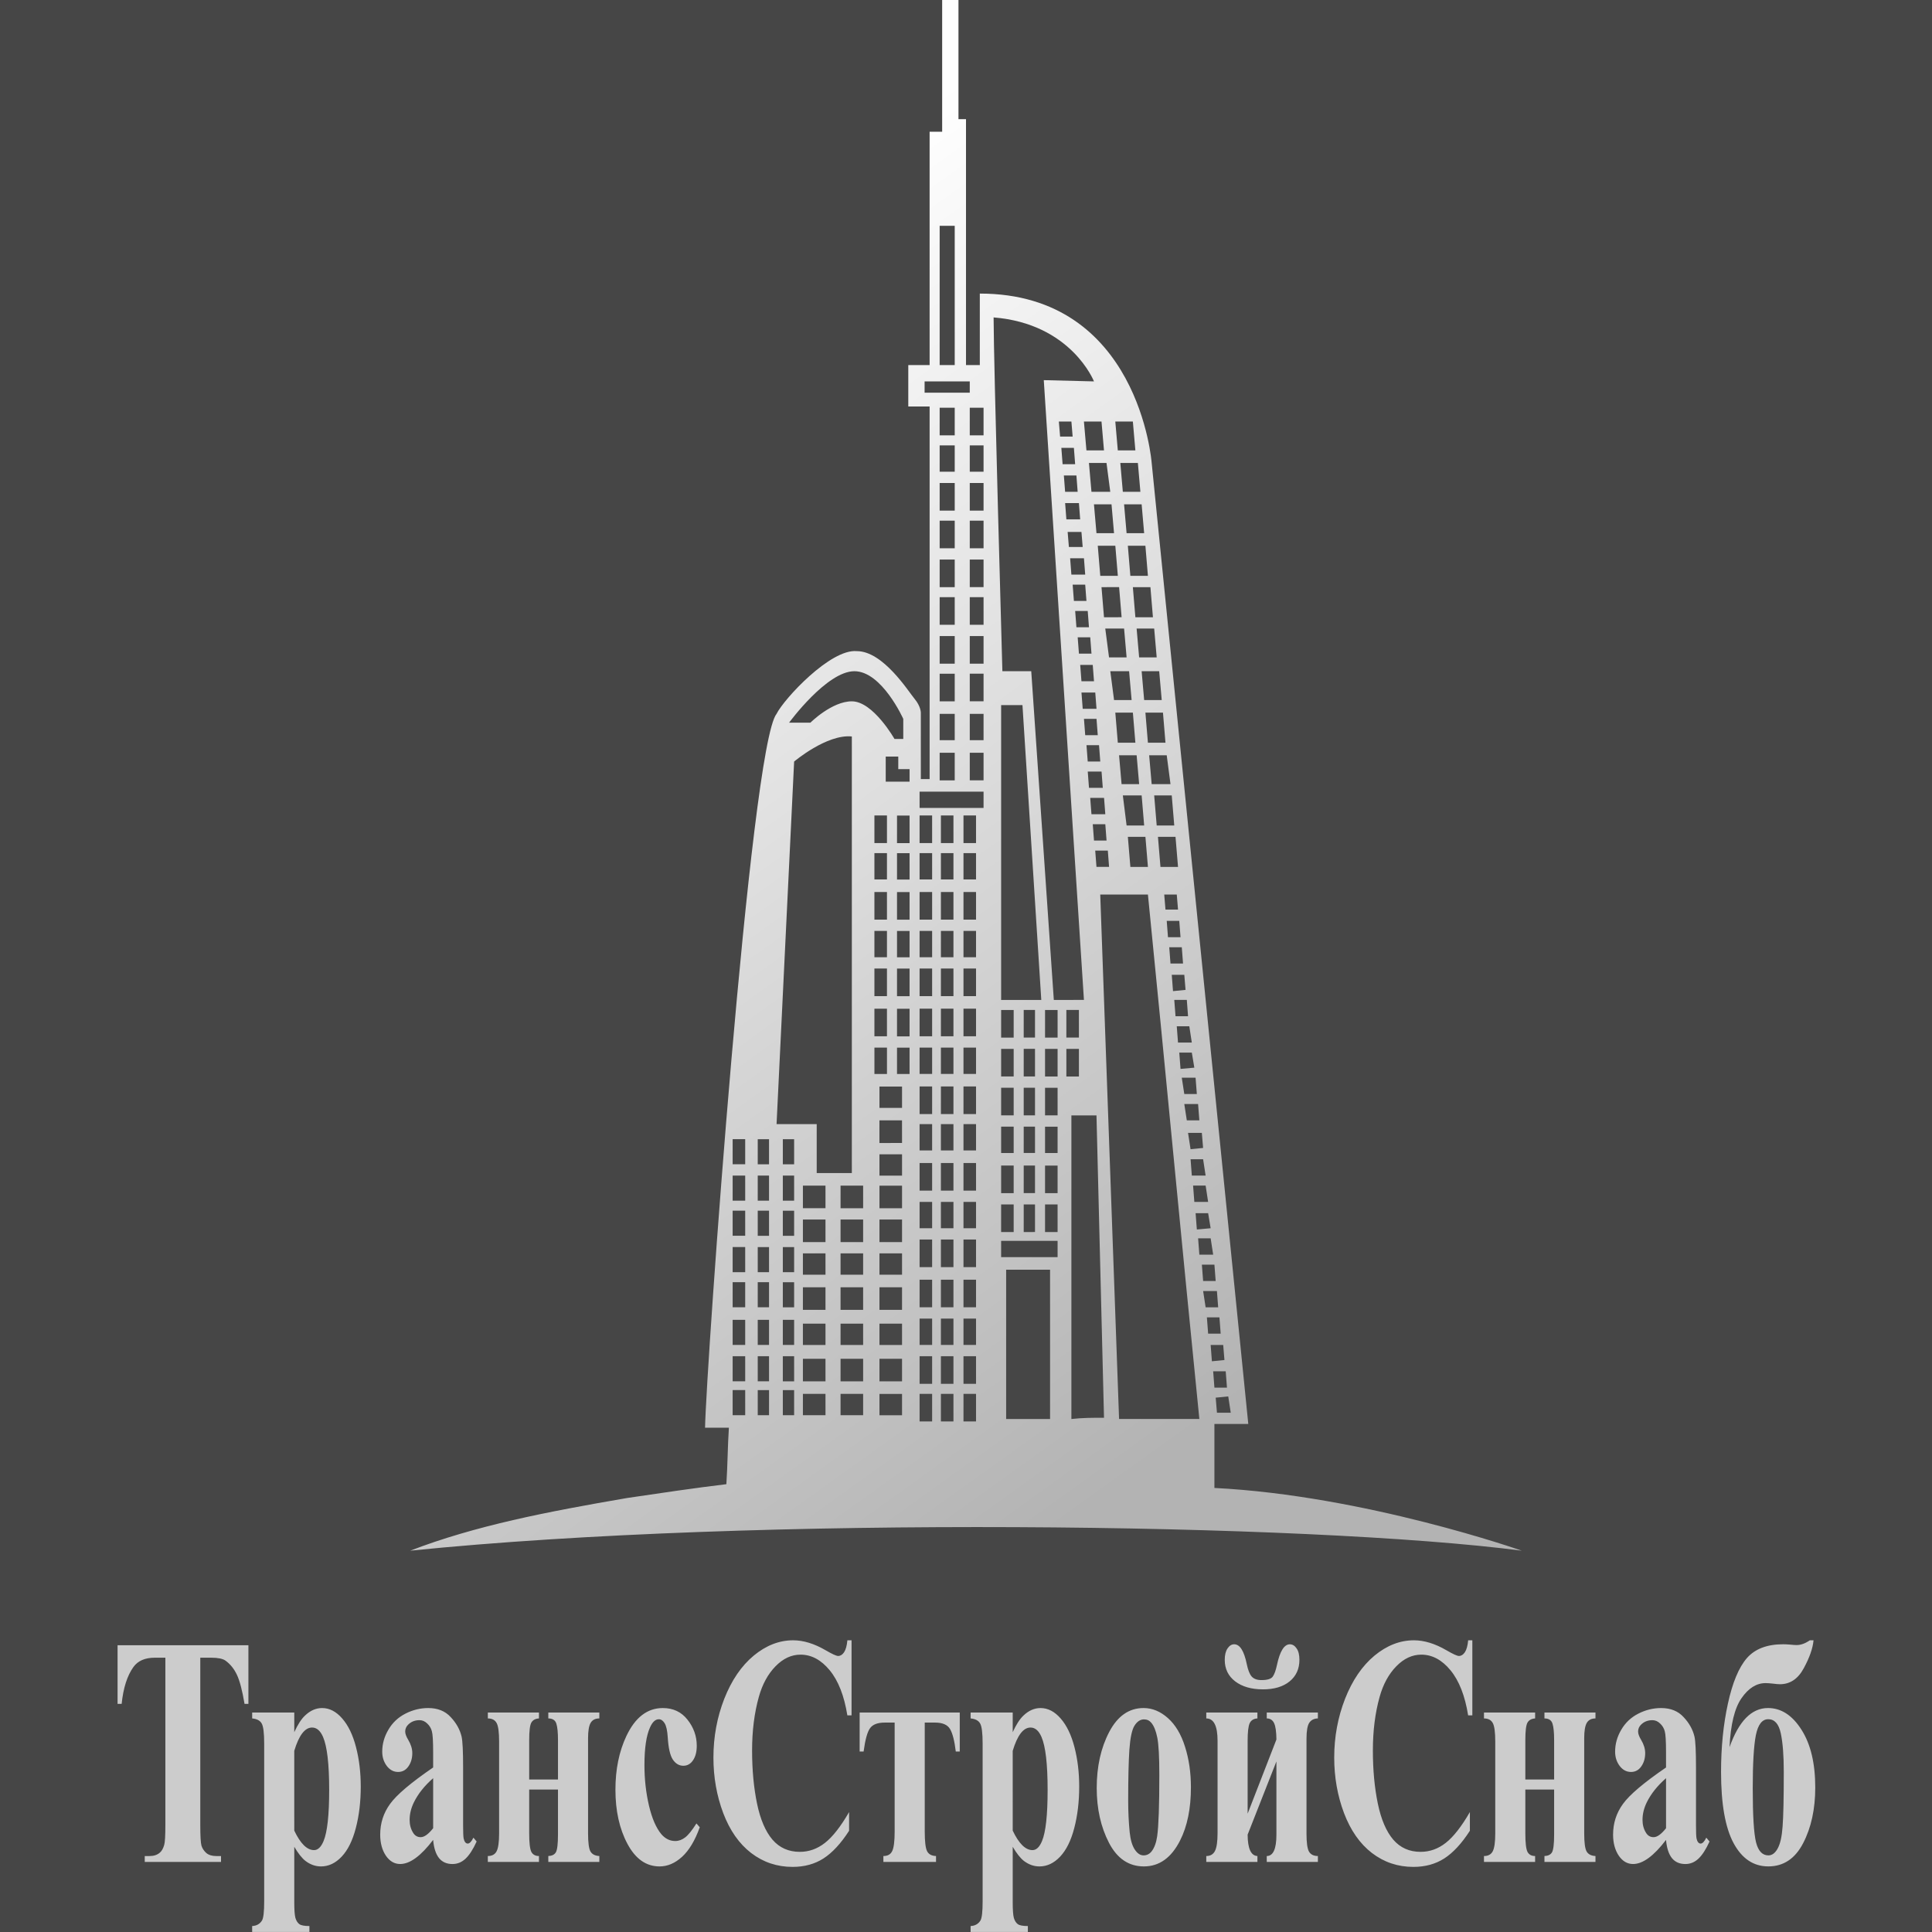
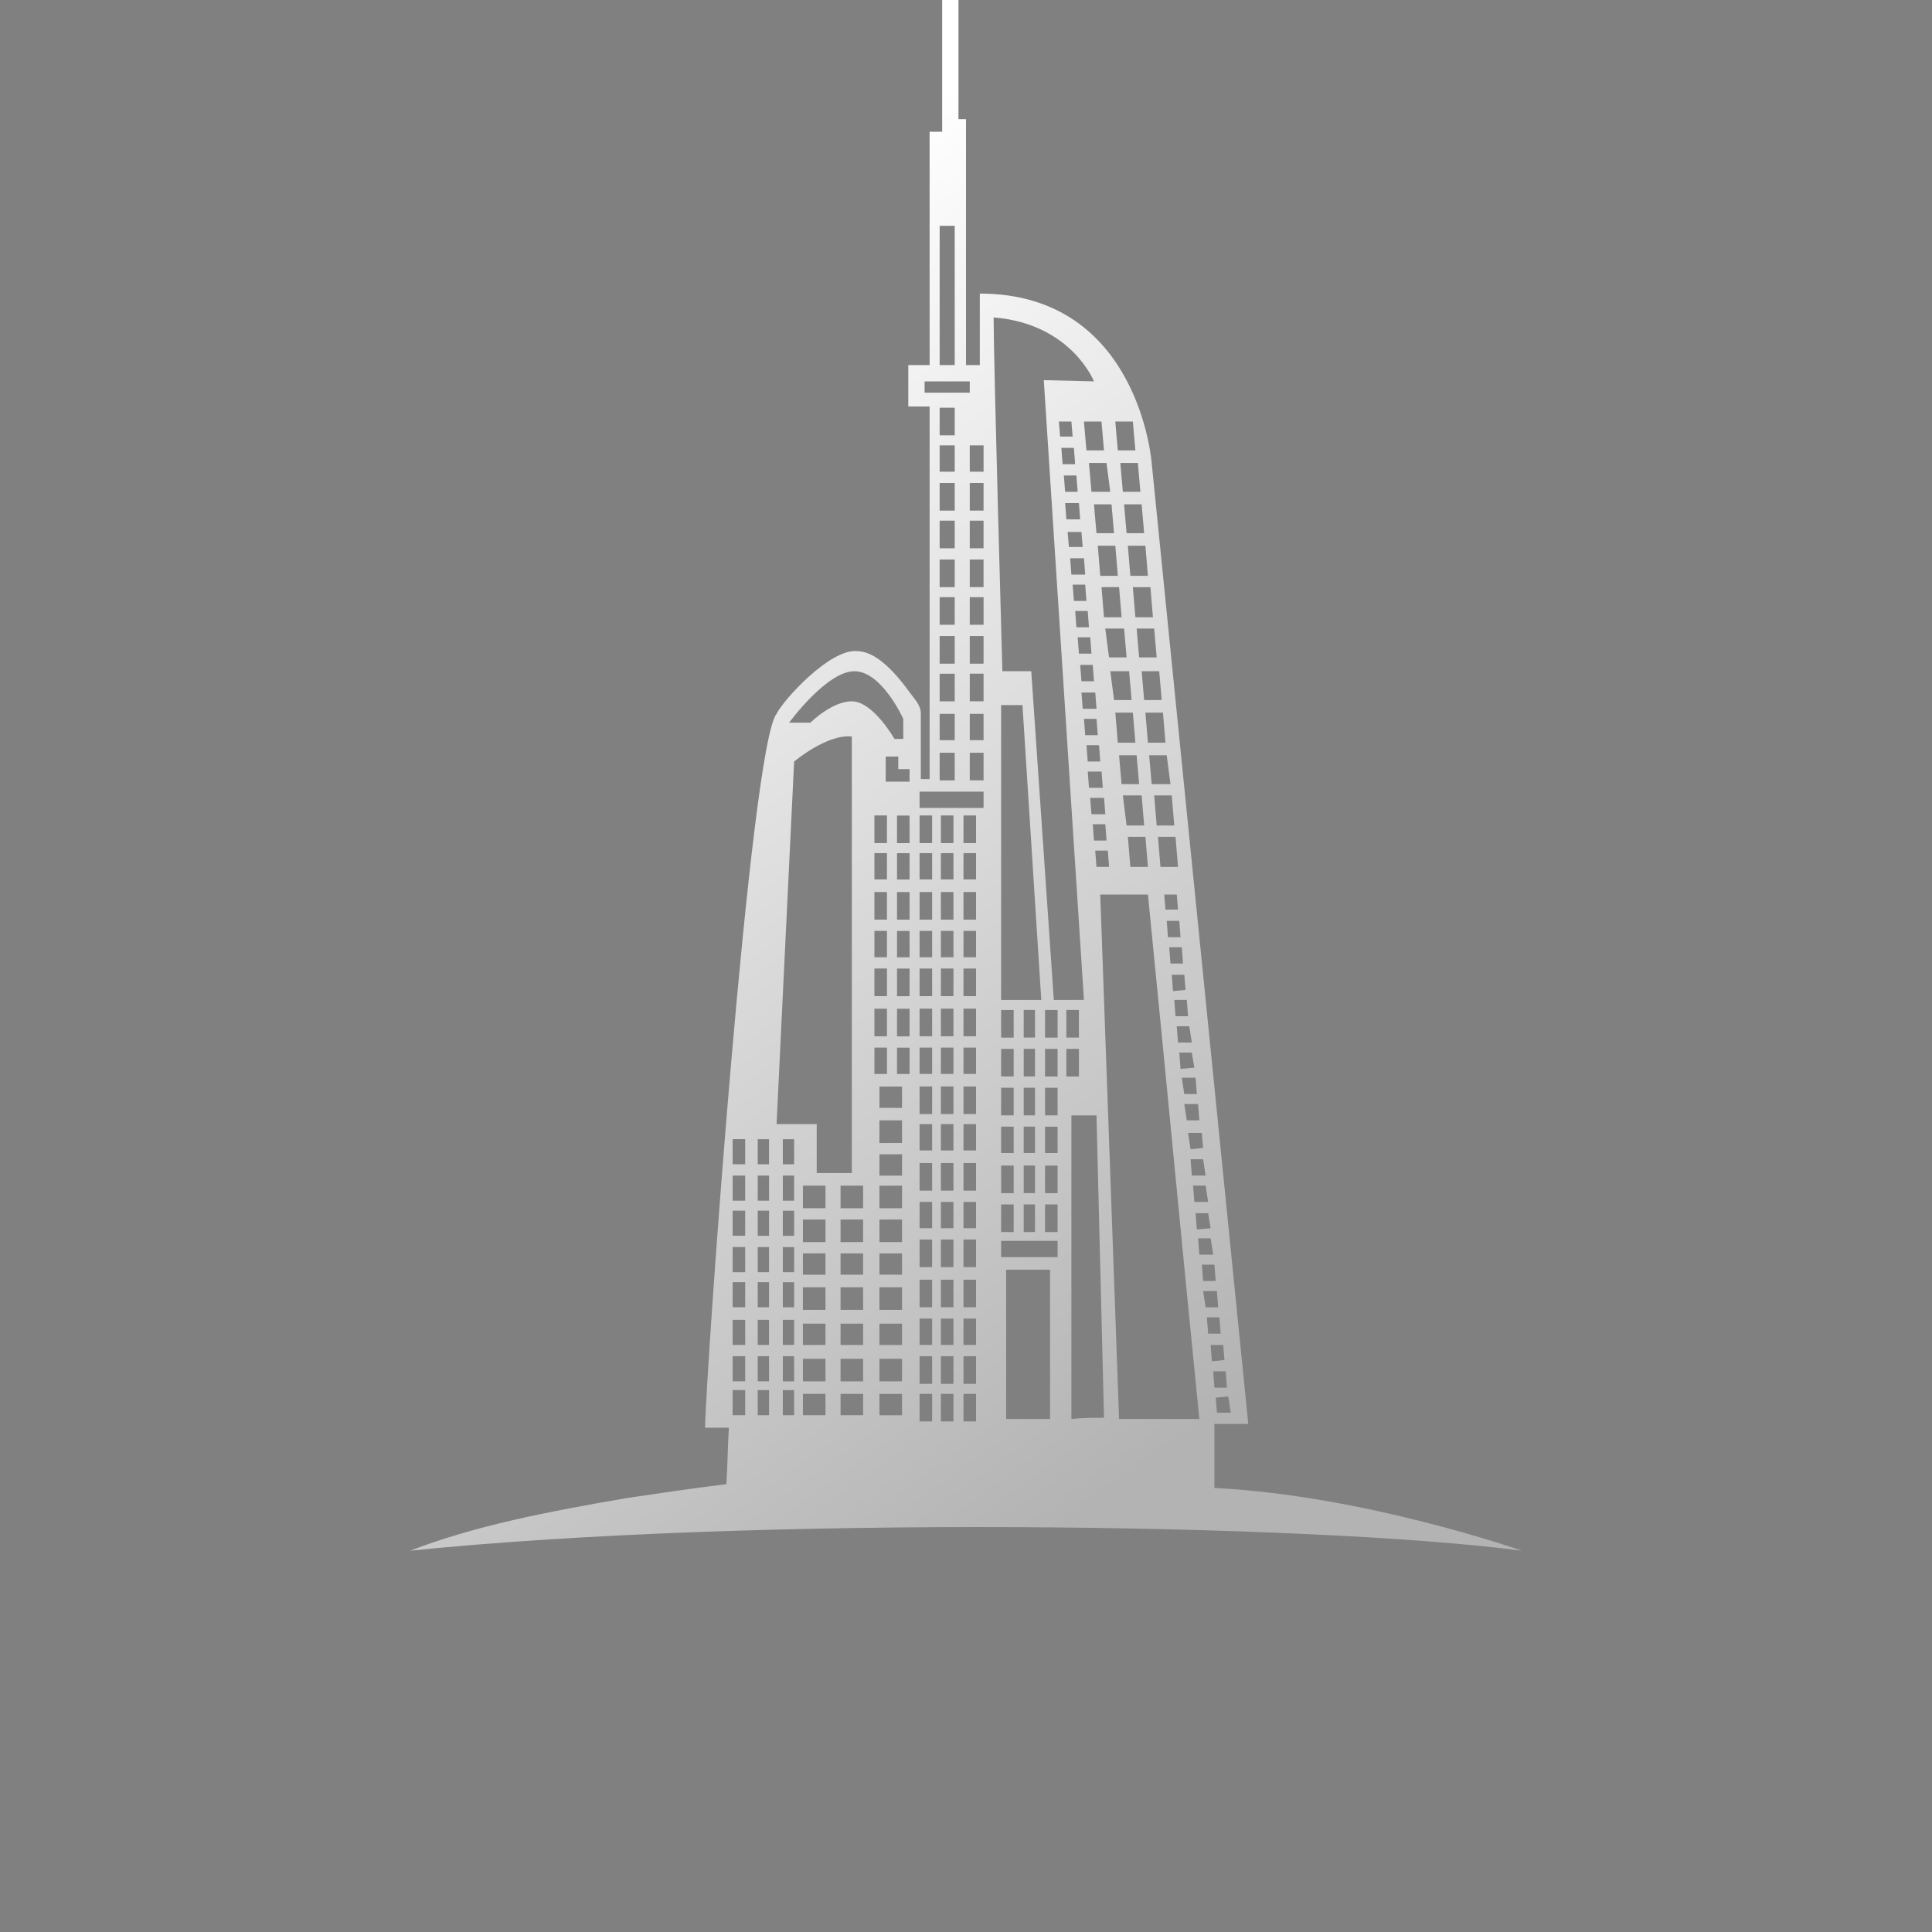
<svg xmlns="http://www.w3.org/2000/svg" xmlns:ns1="http://sodipodi.sourceforge.net/DTD/sodipodi-0.dtd" xmlns:ns2="http://www.inkscape.org/namespaces/inkscape" xmlns:xlink="http://www.w3.org/1999/xlink" xml:space="preserve" width="156" height="156" version="1.1" style="clip-rule:evenodd;fill-rule:evenodd;image-rendering:optimizeQuality;shape-rendering:geometricPrecision;text-rendering:geometricPrecision" viewBox="0 0 156 156" id="svg1" ns1:docname="logo-top-MOBILE.svg" ns2:version="1.3.1 (91b66b0783, 2023-11-16)">
  <rect x="0" y="0" width="156" height="156" fill="#808080" stroke="none" />
  <defs id="defs1">
    <linearGradient id="linearGradient1" ns2:collect="always">
      <stop style="stop-color:#b3b3b3;stop-opacity:1;" offset="0.15" id="stop1" />
      <stop style="stop-color:#ffffff;stop-opacity:1;" offset="0.799" id="stop2" />
    </linearGradient>
    <style type="text/css" id="style1"> .fil0 {fill:#A68738;fill-rule:nonzero} </style>
    <linearGradient ns2:collect="always" xlink:href="#linearGradient1" id="linearGradient2" x1="215.371" y1="219.952" x2="64.629" y2="9.663" gradientUnits="userSpaceOnUse" gradientTransform="matrix(0.595,0,0,0.595,-5.359,-5.753)" />
  </defs>
  <g id="Слой_x0020_1" ns2:label="Слой 1" ns2:groupmode="layer">
-     <rect style="fill:#1a1a1a;stroke:none;stroke-width:1.152;fill-opacity:0.56" id="rect1" width="156" height="156" x="0" y="0" rx="175.024" ry="0" />
-     <path class="fil0" d="m 98.058,120.145 c 0,-2.33 0,-5.166 0,-5.166 h 2.735 L 92.993,37.381 c 0,0 -1.013,-13.676 -13.878,-13.676 v 5.774 H 78 V 9.624 H 77.392 V 0 h -1.317 v 10.637 h -1.013 v 18.842 h -1.722 v 3.343 h 1.722 v 30.087 h -0.709 v -5.369 c 0,0 0,-0.507 -0.507,-1.114 -0.507,-0.608 -2.533,-3.85 -4.66,-3.85 -2.127,-0.203 -5.876,3.85 -6.483,5.065 -2.127,2.634 -5.673,52.677 -5.774,57.641 1.621,0 1.925,0 1.925,0 -0.101,1.52 -0.101,3.039 -0.203,4.559 -2.533,0.304 -5.268,0.709 -8.003,1.114 -6.483,1.114 -12.258,2.229 -17.525,4.255 27.858,-2.836 72.634,-2.229 89.754,0 0,0 -12.663,-4.457 -24.819,-5.065 z M 68.984,54.197 v 0 c 2.229,0 3.951,3.85 3.951,3.85 v 1.621 h -0.709 c 0,0 -1.722,-3.039 -3.444,-3.039 -1.621,0 -3.343,1.722 -3.343,1.722 h -1.722 c 0,0 3.039,-4.153 5.268,-4.153 z m 1.621,26.237 v 0 -2.229 h 1.013 v 2.229 z m 1.013,1.013 v 0 2.229 H 70.605 V 81.447 Z M 70.605,77.294 v 0 -2.127 h 1.013 v 2.127 z m 0,-3.039 v 0 -2.229 h 1.013 v 2.229 z m 0,-3.242 v 0 -2.127 h 1.013 v 2.127 z m 0,-2.938 v 0 -2.229 h 1.013 v 2.229 z M 60.171,114.269 v 0 h -1.013 v -2.026 h 1.013 z m 0,-2.735 v 0 h -1.013 v -2.026 h 1.013 z m 0,-2.938 v 0 h -1.013 v -2.026 h 1.013 z m 0,-3.039 v 0 h -1.013 v -2.026 h 1.013 z m 0,-2.836 v 0 h -1.013 v -2.026 h 1.013 z m 0,-2.938 v 0 h -1.013 v -2.026 h 1.013 z m 0,-2.836 v 0 h -1.013 v -2.026 h 1.013 z m 0,-2.938 v 0 h -1.013 v -2.026 h 1.013 z m 1.925,20.261 v 0 h -0.912 v -2.026 h 0.912 z m 0,-2.735 v 0 h -0.912 v -2.026 h 0.912 z m 0,-2.938 v 0 h -0.912 v -2.026 h 0.912 z m 0,-3.039 v 0 h -0.912 v -2.026 h 0.912 z m 0,-2.836 v 0 h -0.912 v -2.026 h 0.912 z m 0,-2.938 v 0 h -0.912 v -2.026 h 0.912 z m 0,-2.836 v 0 h -0.912 v -2.026 h 0.912 z m 0,-2.938 v 0 h -0.912 v -2.026 h 0.912 z m 2.026,-32.518 v 0 c 0,0 2.634,-2.229 4.66,-2.026 v 35.253 h -2.836 v -3.951 h -3.242 z m 0,52.779 v 0 h -0.912 v -2.026 h 0.912 z m 0,-2.735 v 0 h -0.912 v -2.026 h 0.912 z m 0,-2.938 v 0 h -0.912 v -2.026 h 0.912 z m 0,-3.039 v 0 h -0.912 v -2.026 h 0.912 z m 0,-2.836 v 0 h -0.912 v -2.026 h 0.912 z m 0,-2.938 v 0 h -0.912 v -2.026 h 0.912 z m 0,-2.836 v 0 h -0.912 v -2.026 h 0.912 z m 0,-2.938 v 0 h -0.912 v -2.026 h 0.912 z m 2.533,20.261 v 0 H 64.831 v -1.722 h 1.823 z m 0,-2.735 v 0 H 64.831 v -1.823 h 1.823 z m 0,-2.938 v 0 H 64.831 v -1.722 h 1.823 z m 0,-2.836 v 0 H 64.831 v -1.823 h 1.823 z m 0,-2.836 v 0 H 64.831 v -1.722 h 1.823 z m 0,-2.634 v 0 H 64.831 v -1.823 h 1.823 z m 0,-2.735 v 0 H 64.831 v -1.823 h 1.823 z m 3.039,16.715 v 0 h -1.823 v -1.722 h 1.823 z m 0,-2.735 v 0 h -1.823 v -1.823 h 1.823 z m 0,-2.938 v 0 h -1.823 v -1.722 h 1.823 z m 0,-2.836 v 0 h -1.823 v -1.823 h 1.823 z m 0,-2.836 v 0 h -1.823 v -1.722 h 1.823 z m 0,-2.634 v 0 h -1.823 v -1.823 h 1.823 z m 0,-2.735 v 0 h -1.823 v -1.823 h 1.823 z m 0.912,-12.967 v 0 h 1.013 v 2.127 h -1.013 z m 2.229,29.682 v 0 h -1.823 v -1.722 h 1.823 z m 0,-2.735 v 0 h -1.823 v -1.823 h 1.823 z m 0,-2.938 v 0 h -1.823 v -1.722 h 1.823 z m 0,-2.836 v 0 h -1.823 v -1.823 h 1.823 z m 0,-2.836 v 0 h -1.823 v -1.722 h 1.823 z m 0,-2.634 v 0 h -1.823 v -1.823 h 1.823 z m 0,-2.735 v 0 h -1.823 v -1.823 h 1.823 z m 0,-2.634 v 0 h -1.823 v -1.722 h 1.823 z m 0,-2.634 v 0 H 71.01 V 90.463 h 1.823 z m 0,-2.836 v 0 h -1.823 v -1.722 h 1.823 z m 0.608,-2.735 v 0 h -1.013 v -2.127 h 1.013 z m 0,-3.039 v 0 h -1.013 v -2.229 h 1.013 z m 0,-3.242 v 0 h -1.013 v -2.229 h 1.013 z m 0,-3.14 v 0 h -1.013 v -2.127 h 1.013 z m 0,-3.039 v 0 h -1.013 v -2.229 h 1.013 z m 0,-3.242 v 0 h -1.013 v -2.127 h 1.013 z m 0,-2.938 v 0 h -1.013 v -2.229 h 1.013 z m 0,-4.964 v 0 h -1.925 v -2.026 h 1.013 v 1.013 h 0.912 z m 25.934,50.955 v 0 h -1.114 l -0.101,-1.216 1.013,-0.101 z M 97.754,99.175 v 0 l -1.114,0.101 -0.101,-1.317 h 1.013 z m -0.203,-2.127 v 0 h -1.114 l -0.101,-1.317 h 1.013 z m -0.203,-2.127 v 0 h -1.114 l -0.101,-1.317 h 1.013 z m -0.203,-2.229 v 0 l -1.013,0.101 -0.203,-1.317 h 1.114 z M 96.842,90.463 v 0 h -1.013 l -0.203,-1.317 h 1.114 z m -0.203,-2.127 v 0 h -1.013 l -0.203,-1.317 h 1.114 z m -0.203,-2.127 v 0 l -1.114,0.101 -0.101,-1.317 h 1.013 z m -0.203,-2.026 v 0 h -1.114 l -0.101,-1.317 h 1.013 z m -0.304,-2.127 v 0 H 94.918 l -0.101,-1.317 h 1.013 z M 95.728,79.928 v 0 l -1.013,0.101 -0.101,-1.317 h 1.013 z m -0.203,-2.127 v 0 h -1.013 l -0.101,-1.317 h 1.013 z m -0.203,-2.127 v 0 h -1.013 l -0.101,-1.317 h 1.013 z M 94.107,73.444 v 0 l -0.101,-1.216 h 1.013 l 0.101,1.216 z m 1.013,-3.444 v 0 h -1.418 l -0.203,-2.431 h 1.418 z m -0.304,-3.343 v 0 h -1.418 l -0.203,-2.431 h 1.418 z m -0.304,-3.343 v 0 h -1.52 l -0.203,-2.33 h 1.418 z m -0.405,-3.343 v 0 h -1.418 l -0.203,-2.431 h 1.418 z M 86.712,36.165 v 0 l 0.101,1.317 h -1.013 l -0.101,-1.317 z m -1.114,-0.912 v 0 l -0.101,-1.216 h 1.013 l 0.101,1.216 z m 1.317,3.14 v 0 l 0.101,1.317 h -1.013 l -0.101,-1.317 z m 0.203,2.229 v 0 l 0.101,1.317 h -1.114 l -0.101,-1.317 z m 0.203,2.33 v 0 l 0.101,1.216 h -1.114 l -0.101,-1.216 z m 0.203,2.127 v 0 l 0.101,1.317 H 86.509 l -0.101,-1.317 z m 0.101,2.127 v 0 l 0.101,1.317 h -1.013 l -0.101,-1.317 z m 0.203,2.127 v 0 l 0.101,1.317 h -1.013 l -0.101,-1.317 z m 0.203,2.127 v 0 l 0.101,1.317 h -1.013 l -0.101,-1.317 z m 0.203,2.229 v 0 l 0.101,1.317 h -1.013 l -0.101,-1.317 z m 0.203,2.229 v 0 l 0.101,1.317 h -1.114 l -0.101,-1.317 z m 0.101,2.127 v 0 l 0.101,1.317 h -1.013 l -0.101,-1.317 z m 0.304,-11.549 v 0 l -0.203,-2.431 h 1.418 l 0.203,2.431 z m 1.52,0.912 v 0 l 0.203,2.431 H 89.143 L 88.941,47.41 Z m -1.621,12.764 v 0 l 0.101,1.317 h -1.013 l -0.101,-1.317 z m 0.203,2.127 v 0 l 0.101,1.317 h -1.114 l -0.101,-1.317 z m 0.203,2.127 v 0 l 0.101,1.317 H 88.13 l -0.101,-1.317 z m 0.101,2.127 v 0 l 0.101,1.317 h -1.013 l -0.101,-1.317 z m 0.203,2.127 v 0 l 0.101,1.317 H 88.535 L 88.434,68.683 Z M 89.549,53.083 v 0 l -0.304,-2.33 h 1.52 l 0.203,2.33 z m 1.621,1.114 v 0 l 0.203,2.33 h -1.418 l -0.304,-2.33 z m 0.304,3.343 v 0 l 0.203,2.431 h -1.418 l -0.203,-2.431 z m 0.304,3.444 v 0 l 0.203,2.33 H 90.562 l -0.203,-2.33 z m 0.405,3.242 v 0 l 0.203,2.431 h -1.418 l -0.304,-2.431 z m 0.304,3.343 v 0 l 0.203,2.431 h -1.418 l -0.203,-2.431 z m 1.317,-11.042 v 0 H 92.385 L 92.182,54.197 h 1.418 z M 93.398,53.083 v 0 h -1.418 l -0.203,-2.33 h 1.418 z m -0.304,-3.242 v 0 h -1.418 l -0.203,-2.431 h 1.418 z m -0.405,-3.343 v 0 h -1.418 l -0.203,-2.431 h 1.418 z m -0.304,-3.444 v 0 h -1.418 l -0.203,-2.33 h 1.418 z m -0.304,-3.343 v 0 h -1.418 l -0.203,-2.33 h 1.418 z m -0.608,-5.673 v 0 l 0.203,2.33 h -1.418 l -0.203,-2.33 z m -1.52,9.016 v 0 h -1.418 l -0.203,-2.33 h 1.418 z m -0.304,-3.343 v 0 H 88.13 l -0.203,-2.33 h 1.418 z m -0.507,-3.343 v 0 H 87.725 L 87.522,34.038 H 88.941 Z M 75.873,18.234 v 0 h 1.216 v 11.245 h -1.216 z m -1.216,13.473 v 0 -0.912 h 3.647 v 0.912 z m 1.216,28.061 v 0 -2.127 h 1.216 v 2.127 z m 1.216,1.013 v 0 2.229 h -1.216 v -2.229 z m -1.216,-4.153 v 0 -2.229 h 1.216 v 2.229 z m 0,-3.039 v 0 -2.229 h 1.216 v 2.229 z m 0,-3.14 v 0 -2.229 h 1.216 v 2.229 z m 0,-3.039 v 0 -2.229 h 1.216 v 2.229 z m 0,-3.14 v 0 -2.229 h 1.216 v 2.229 z m 0,-3.039 v 0 -2.229 h 1.216 v 2.229 z m 0,-3.14 v 0 -2.127 h 1.216 v 2.127 z m 0,-2.938 v 0 -2.229 h 1.216 V 35.152 Z M 75.265,114.776 v 0 h -1.013 v -2.229 h 1.013 z m 0,-3.039 v 0 h -1.013 v -2.229 h 1.013 z m 0,-3.14 v 0 h -1.013 v -2.127 h 1.013 z m 0,-3.039 v 0 h -1.013 v -2.229 h 1.013 z m 0,-3.242 v 0 h -1.013 v -2.229 h 1.013 z m 0,-3.14 v 0 h -1.013 v -2.127 h 1.013 z m 0,-3.039 v 0 h -1.013 v -2.229 h 1.013 z m 0,-3.242 v 0 h -1.013 v -2.127 h 1.013 z m 0,-2.938 v 0 h -1.013 v -2.229 h 1.013 z m 0,-3.242 v 0 h -1.013 v -2.127 h 1.013 z m 0,-3.039 v 0 h -1.013 v -2.229 h 1.013 z m 0,-3.242 v 0 h -1.013 v -2.229 h 1.013 z m 0,-3.14 v 0 h -1.013 v -2.127 h 1.013 z m 0,-3.039 v 0 h -1.013 v -2.229 h 1.013 z m 0,-3.242 v 0 h -1.013 v -2.127 h 1.013 z m 0,-2.938 v 0 h -1.013 v -2.229 h 1.013 z M 76.987,114.776 v 0 h -1.013 v -2.229 h 1.013 z m 0,-3.039 v 0 h -1.013 v -2.229 h 1.013 z m 0,-3.14 v 0 h -1.013 v -2.127 h 1.013 z m 0,-3.039 v 0 h -1.013 v -2.229 h 1.013 z m 0,-3.242 v 0 h -1.013 v -2.229 h 1.013 z m 0,-3.14 v 0 h -1.013 v -2.127 h 1.013 z m 0,-3.039 v 0 h -1.013 v -2.229 h 1.013 z m 0,-3.242 v 0 h -1.013 v -2.127 h 1.013 z m 0,-2.938 v 0 h -1.013 v -2.229 h 1.013 z m 0,-3.242 v 0 h -1.013 v -2.127 h 1.013 z m 0,-3.039 v 0 h -1.013 v -2.229 h 1.013 z m 0,-3.242 v 0 h -1.013 v -2.229 h 1.013 z m 0,-3.14 v 0 h -1.013 v -2.127 h 1.013 z m 0,-3.039 v 0 h -1.013 v -2.229 h 1.013 z m 0,-3.242 v 0 h -1.013 v -2.127 h 1.013 z m 0,-2.938 v 0 h -1.013 v -2.229 h 1.013 z M 78.81,114.776 v 0 h -1.013 v -2.229 h 1.013 z m 0,-3.039 v 0 h -1.013 v -2.229 h 1.013 z m 0,-3.14 v 0 h -1.013 v -2.127 h 1.013 z m 0,-3.039 v 0 h -1.013 v -2.229 h 1.013 z m 0,-3.242 v 0 h -1.013 v -2.229 h 1.013 z m 0,-3.14 v 0 h -1.013 v -2.127 h 1.013 z m 0,-3.039 v 0 h -1.013 v -2.229 h 1.013 z m 0,-3.242 v 0 h -1.013 v -2.127 h 1.013 z m 0,-2.938 v 0 h -1.013 v -2.229 h 1.013 z m 0,-3.242 v 0 h -1.013 v -2.127 h 1.013 z m 0,-3.039 v 0 h -1.013 v -2.229 h 1.013 z m 0,-3.242 v 0 h -1.013 v -2.229 h 1.013 z m 0,-3.14 v 0 h -1.013 v -2.127 h 1.013 z m 0,-3.039 v 0 h -1.013 v -2.229 h 1.013 z m 0,-3.242 v 0 h -1.013 v -2.127 h 1.013 z m 0,-2.938 v 0 h -1.013 v -2.229 h 1.013 z m 0.608,-2.836 v 0 H 74.252 V 63.922 h 5.166 z m 0,-2.229 v 0 h -1.114 v -2.229 h 1.114 z m 0,-3.242 v 0 h -1.114 v -2.127 h 1.114 z m 0,-3.14 v 0 h -1.114 v -2.229 h 1.114 z m 0,-3.039 v 0 h -1.114 v -2.229 h 1.114 z m 0,-3.14 v 0 h -1.114 v -2.229 h 1.114 z m 0,-3.039 v 0 h -1.114 v -2.229 h 1.114 z m 0,-3.14 v 0 h -1.114 v -2.229 h 1.114 z m 0,-3.039 v 0 h -1.114 v -2.229 h 1.114 z m 0,-3.14 v 0 h -1.114 v -2.127 h 1.114 z m 0,-2.938 v 0 h -1.114 v -2.229 h 1.114 z m 8.915,-4.356 v 0 l -4.052,-0.101 3.242,50.044 H 85.091 L 83.268,54.197 h -2.33 c 0,0 -0.709,-25.022 -0.709,-28.567 6.281,0.507 8.104,5.166 8.104,5.166 z m -1.216,50.753 v 0 2.229 h -1.013 v -2.229 z m -4.457,14.79 v 0 -2.229 h 0.912 v 2.229 z m 0.912,0.912 v 0 2.229 H 82.66 V 97.251 Z m -0.912,-4.153 v 0 -2.127 h 0.912 v 2.127 z m 0,-3.039 v 0 -2.229 h 0.912 v 2.229 z m 0,-3.14 v 0 -2.229 h 0.912 v 2.229 z m 0,-3.14 v 0 -2.229 h 0.912 v 2.229 z m -1.823,-3.039 v 0 -23.806 c 0.608,0 1.114,0 1.722,0 0.507,7.902 1.013,15.905 1.52,23.806 -1.114,0 -2.127,0 -3.242,0 z m 0,15.601 v 0 -2.229 h 1.013 v 2.229 z m 1.013,0.912 v 0 2.229 H 80.836 V 97.251 Z m -1.013,-4.153 v 0 -2.127 h 1.013 v 2.127 z m 0,-3.039 v 0 -2.229 h 1.013 v 2.229 z m 0,-3.14 v 0 -2.229 h 1.013 v 2.229 z m 0,-3.14 v 0 -2.229 h 1.013 v 2.229 z m 3.951,30.796 v 0 h -3.546 v -12.055 h 3.546 z m 0.608,-13.068 v 0 h -4.559 v -1.317 h 4.559 z m 0,-2.026 v 0 H 84.382 V 97.251 h 1.013 z m 0,-3.14 v 0 h -1.013 v -2.229 h 1.013 z m 0,-3.242 v 0 h -1.013 v -2.127 h 1.013 z m 0,-3.039 v 0 h -1.013 v -2.229 h 1.013 z m 0,-3.14 v 0 h -1.013 v -2.229 h 1.013 z m 0,-3.14 v 0 h -1.013 v -2.229 h 1.013 z m 0.709,0.912 v 0 h 1.013 v 2.229 h -1.013 z m 0.405,29.884 v 0 -24.515 h 2.026 c 0.203,8.104 0.405,16.31 0.608,24.414 -0.912,0 -1.722,0 -2.634,0.101 z m 3.85,0 v 0 L 88.839,72.229 h 3.85 c 1.418,14.182 2.735,28.263 4.153,42.345 -2.127,0 -4.356,0 -6.483,0 z m 6.382,-14.588 v 0 h 1.013 l 0.203,1.317 H 96.842 Z m 0.304,2.127 v 0 h 1.013 l 0.101,1.317 h -1.013 z m 0.101,2.127 v 0 h 1.114 l 0.101,1.317 h -1.013 z m 0.304,2.127 v 0 h 1.013 l 0.101,1.317 h -1.013 z m 0.304,2.229 v 0 h 1.013 l 0.101,1.216 -1.013,0.101 z m 0.203,2.127 v 0 h 1.013 l 0.101,1.317 h -1.013 z" id="path1" style="fill:url(#linearGradient2);fill-opacity:1;stroke-width:0.101" />
-     <path style="font-weight:bold;font-size:21.662px;line-height:1.25;font-family:Serif;-inkscape-font-specification:'Serif Bold';text-align:center;text-anchor:middle;fill:#cccccc;stroke-width:2.708" d="m 24.461,108.889 v 3.882 h -0.381 q -0.338,-1.343 -0.751,-1.925 -0.413,-0.592 -1.132,-0.941 -0.402,-0.19 -1.407,-0.19 h -1.068 v 11.064 q 0,1.1 0.116,1.375 0.127,0.275 0.476,0.487 0.36,0.201 0.973,0.201 h 0.476 v 0.391 h -7.51 v -0.391 h 0.476 q 0.624,0 1.005,-0.222 0.275,-0.148 0.434,-0.508 0.116,-0.254 0.116,-1.333 v -11.064 h -1.037 q -1.449,0 -2.105,0.613 -0.92,0.857 -1.163,2.443 h -0.402 v -3.882 z m 4.516,13.338 v 3.681 q 0,0.762 0.116,1.037 0.127,0.275 0.381,0.402 0.254,0.127 0.994,0.127 v 0.391 h -5.638 v -0.391 q 0.656,-0.021 0.973,-0.37 0.212,-0.243 0.212,-1.259 v -10.44 q 0,-1.047 -0.243,-1.333 -0.243,-0.296 -0.941,-0.338 v -0.391 h 4.146 v 1.301 q 0.518,-0.762 1.058,-1.1 0.772,-0.497 1.682,-0.497 1.089,0 1.978,0.688 0.899,0.688 1.364,1.904 0.465,1.206 0.465,2.602 0,1.502 -0.487,2.75 -0.476,1.238 -1.396,1.893 -0.91,0.645 -2.031,0.645 -0.814,0 -1.523,-0.36 -0.529,-0.275 -1.111,-0.941 z m 0,-1.068 q 0.91,1.29 1.946,1.29 0.571,0 0.941,-0.603 0.55,-0.888 0.55,-3.385 0,-2.56 -0.603,-3.501 -0.402,-0.624 -1.079,-0.624 -1.068,0 -1.756,1.544 z m 13.676,0.613 q -1.809,1.597 -3.247,1.597 -0.846,0 -1.407,-0.55 -0.561,-0.561 -0.561,-1.396 0,-1.132 0.973,-2.031 0.973,-0.91 4.241,-2.412 v -0.994 q 0,-1.121 -0.127,-1.407 -0.116,-0.296 -0.455,-0.508 -0.338,-0.222 -0.762,-0.222 -0.688,0 -1.132,0.307 -0.275,0.19 -0.275,0.444 0,0.222 0.296,0.55 0.402,0.455 0.402,0.878 0,0.518 -0.391,0.888 -0.381,0.36 -1.005,0.36 -0.666,0 -1.121,-0.402 -0.444,-0.402 -0.444,-0.941 0,-0.762 0.603,-1.449 0.603,-0.698 1.682,-1.068 1.079,-0.37 2.242,-0.37 1.407,0 2.221,0.603 0.825,0.592 1.068,1.29 0.148,0.444 0.148,2.041 v 3.84 q 0,0.677 0.053,0.857 0.053,0.169 0.159,0.254 0.106,0.085 0.243,0.085 0.275,0 0.561,-0.391 l 0.317,0.254 q -0.529,0.783 -1.1,1.142 -0.561,0.349 -1.28,0.349 -0.846,0 -1.322,-0.391 -0.476,-0.402 -0.582,-1.206 z m 0,-0.772 v -3.311 q -1.28,0.751 -1.904,1.608 -0.413,0.571 -0.413,1.153 0,0.487 0.349,0.857 0.264,0.286 0.74,0.286 0.529,0 1.227,-0.592 z m 5.384,2.232 v -0.391 q 0.613,0 0.857,-0.307 0.254,-0.317 0.254,-1.195 v -6.071 q 0,-0.931 -0.243,-1.227 -0.243,-0.307 -0.867,-0.307 v -0.391 h 5.035 v 0.391 q -0.529,0.021 -0.751,0.275 -0.212,0.254 -0.212,1.153 v 2.613 h 2.835 v -2.613 q 0,-0.74 -0.159,-1.079 -0.159,-0.349 -0.793,-0.349 v -0.391 h 5.024 v 0.391 q -0.613,0 -0.867,0.307 -0.243,0.296 -0.243,1.005 v 6.293 q 0,0.931 0.243,1.206 0.243,0.275 0.867,0.296 v 0.391 h -5.024 v -0.391 q 0.529,-0.011 0.74,-0.243 0.212,-0.243 0.212,-1.185 v -2.972 h -2.835 v 2.898 q 0,0.941 0.212,1.227 0.222,0.275 0.751,0.275 v 0.391 z m 20.541,-2.549 0.328,0.254 q -0.698,1.312 -1.745,1.957 -1.037,0.635 -2.211,0.635 -1.978,0 -3.163,-1.491 -1.185,-1.491 -1.185,-3.586 0,-2.02 1.079,-3.554 1.301,-1.851 3.586,-1.851 1.534,0 2.433,0.772 0.91,0.772 0.91,1.724 0,0.603 -0.37,0.963 -0.36,0.36 -0.952,0.36 -0.624,0 -1.037,-0.413 -0.402,-0.412 -0.497,-1.47 -0.063,-0.666 -0.307,-0.931 -0.243,-0.264 -0.571,-0.264 -0.508,0 -0.867,0.539 -0.55,0.814 -0.55,2.496 0,1.396 0.444,2.676 0.444,1.269 1.216,1.893 0.582,0.455 1.375,0.455 0.518,0 0.984,-0.243 0.465,-0.243 1.1,-0.92 z M 83.852,108.561 v 4.971 h -0.413 q -0.465,-1.946 -1.735,-2.983 -1.269,-1.037 -2.877,-1.037 -1.343,0 -2.464,0.772 -1.121,0.772 -1.639,2.02 -0.666,1.597 -0.666,3.554 0,1.925 0.487,3.512 0.487,1.576 1.523,2.39 1.037,0.804 2.687,0.804 1.354,0 2.475,-0.592 1.132,-0.592 2.38,-2.041 v 1.238 q -1.206,1.259 -2.517,1.83 -1.301,0.561 -3.046,0.561 -2.295,0 -4.083,-0.92 -1.777,-0.92 -2.75,-2.644 -0.963,-1.724 -0.963,-3.67 0,-2.052 1.068,-3.892 1.079,-1.84 2.898,-2.856 1.83,-1.015 3.882,-1.015 1.513,0 3.194,0.656 0.973,0.381 1.238,0.381 0.338,0 0.582,-0.243 0.254,-0.254 0.328,-0.793 z m 3.135,14.671 v -0.391 q 0.635,0 0.867,-0.328 0.243,-0.328 0.243,-1.301 v -7.203 h -0.984 q -1.037,0 -1.438,0.37 -0.402,0.37 -0.635,1.544 H 84.649 v -2.581 h 9.858 v 2.581 h -0.391 q -0.19,-1.058 -0.561,-1.481 -0.37,-0.434 -1.491,-0.434 h -1.005 v 7.203 q 0,1.005 0.233,1.312 0.243,0.307 0.878,0.317 v 0.391 z m 12.735,-1.005 v 3.681 q 0,0.762 0.116,1.037 0.127,0.275 0.381,0.402 0.254,0.127 0.994,0.127 v 0.391 h -5.638 v -0.391 q 0.656,-0.021 0.973,-0.37 0.212,-0.243 0.212,-1.259 v -10.44 q 0,-1.047 -0.243,-1.333 -0.243,-0.296 -0.941,-0.338 v -0.391 h 4.146 v 1.301 q 0.518,-0.762 1.058,-1.1 0.772,-0.497 1.682,-0.497 1.089,0 1.978,0.688 0.899,0.688 1.364,1.904 0.465,1.206 0.465,2.602 0,1.502 -0.487,2.75 -0.476,1.238 -1.396,1.893 -0.91,0.645 -2.031,0.645 -0.814,0 -1.523,-0.36 -0.529,-0.275 -1.111,-0.941 z m 0,-1.068 q 0.91,1.29 1.946,1.29 0.571,0 0.941,-0.603 0.55,-0.888 0.55,-3.385 0,-2.56 -0.603,-3.501 -0.402,-0.624 -1.079,-0.624 -1.068,0 -1.756,1.544 z m 12.883,-8.113 q 1.29,0 2.401,0.666 1.111,0.666 1.682,1.893 0.582,1.227 0.582,2.687 0,2.105 -1.068,3.522 -1.29,1.714 -3.564,1.714 -2.232,0 -3.438,-1.565 -1.206,-1.565 -1.206,-3.628 0,-2.126 1.227,-3.702 1.238,-1.587 3.385,-1.587 z m 0.042,0.751 q -0.539,0 -0.931,0.413 -0.381,0.402 -0.508,1.608 -0.116,1.195 -0.116,3.332 0,1.132 0.148,2.115 0.116,0.751 0.497,1.142 0.381,0.391 0.867,0.391 0.476,0 0.793,-0.264 0.413,-0.36 0.55,-1.005 0.212,-1.005 0.212,-4.062 0,-1.798 -0.201,-2.464 -0.201,-0.677 -0.592,-0.984 -0.275,-0.222 -0.719,-0.222 z m 11.709,-1.988 q -1.692,0 -2.729,-0.529 -1.026,-0.529 -1.026,-1.428 0,-0.476 0.275,-0.751 0.275,-0.275 0.656,-0.275 0.836,0 1.238,1.312 0.18,0.592 0.487,0.825 0.317,0.233 0.963,0.233 0.867,0 1.111,-0.233 0.243,-0.233 0.413,-0.772 0.434,-1.364 1.269,-1.364 0.391,0 0.666,0.275 0.275,0.264 0.275,0.751 0,0.899 -0.963,1.428 -0.963,0.529 -2.634,0.529 z m 0.381,11.423 v -0.391 q 0.952,0 0.952,-1.417 v -4.844 l -2.835,4.844 q 0.011,1.386 0.963,1.417 v 0.391 h -5.035 v -0.391 q 0.603,0 0.857,-0.338 0.254,-0.338 0.254,-1.185 v -6.103 q 0,-1.481 -1.111,-1.481 v -0.391 h 5.035 v 0.391 q -0.55,0.021 -0.762,0.317 -0.201,0.296 -0.201,1.163 v 4.823 l 2.835,-4.908 q -0.011,-0.783 -0.233,-1.089 -0.222,-0.307 -0.719,-0.307 v -0.391 h 5.035 v 0.391 q -0.571,0.011 -0.846,0.286 -0.275,0.275 -0.275,1.058 v 6.293 q 0,0.878 0.243,1.174 0.254,0.296 0.878,0.296 v 0.391 z M 144.981,108.561 v 4.971 h -0.413 q -0.465,-1.946 -1.735,-2.983 -1.269,-1.037 -2.877,-1.037 -1.343,0 -2.464,0.772 -1.121,0.772 -1.639,2.02 -0.666,1.597 -0.666,3.554 0,1.925 0.487,3.512 0.487,1.576 1.523,2.39 1.037,0.804 2.687,0.804 1.354,0 2.475,-0.592 1.132,-0.592 2.38,-2.041 v 1.238 q -1.206,1.259 -2.517,1.83 -1.301,0.561 -3.046,0.561 -2.295,0 -4.083,-0.92 -1.777,-0.92 -2.75,-2.644 -0.963,-1.724 -0.963,-3.67 0,-2.052 1.068,-3.892 1.079,-1.84 2.898,-2.856 1.83,-1.015 3.882,-1.015 1.513,0 3.194,0.656 0.973,0.381 1.238,0.381 0.338,0 0.582,-0.243 0.254,-0.254 0.328,-0.793 z m 1.146,14.671 v -0.391 q 0.613,0 0.857,-0.307 0.254,-0.317 0.254,-1.195 v -6.071 q 0,-0.931 -0.243,-1.227 -0.243,-0.307 -0.867,-0.307 v -0.391 h 5.035 v 0.391 q -0.529,0.021 -0.751,0.275 -0.212,0.254 -0.212,1.153 v 2.613 h 2.835 v -2.613 q 0,-0.74 -0.159,-1.079 -0.159,-0.349 -0.793,-0.349 v -0.391 h 5.024 v 0.391 q -0.613,0 -0.867,0.307 -0.243,0.296 -0.243,1.005 v 6.293 q 0,0.931 0.243,1.206 0.243,0.275 0.867,0.296 v 0.391 h -5.024 v -0.391 q 0.529,-0.011 0.74,-0.243 0.212,-0.243 0.212,-1.185 v -2.972 h -2.835 v 2.898 q 0,0.941 0.212,1.227 0.222,0.275 0.751,0.275 v 0.391 z m 17.928,-1.46 q -1.809,1.597 -3.247,1.597 -0.846,0 -1.407,-0.55 -0.561,-0.561 -0.561,-1.396 0,-1.132 0.973,-2.031 0.973,-0.91 4.241,-2.412 v -0.994 q 0,-1.121 -0.127,-1.407 -0.116,-0.296 -0.455,-0.508 -0.338,-0.222 -0.762,-0.222 -0.688,0 -1.132,0.307 -0.275,0.19 -0.275,0.444 0,0.222 0.296,0.55 0.402,0.455 0.402,0.878 0,0.518 -0.391,0.888 -0.381,0.36 -1.005,0.36 -0.666,0 -1.121,-0.402 -0.444,-0.402 -0.444,-0.941 0,-0.762 0.603,-1.449 0.603,-0.698 1.682,-1.068 1.079,-0.37 2.242,-0.37 1.407,0 2.221,0.603 0.825,0.592 1.068,1.29 0.148,0.444 0.148,2.041 v 3.84 q 0,0.677 0.053,0.857 0.053,0.169 0.159,0.254 0.106,0.085 0.243,0.085 0.275,0 0.561,-0.391 l 0.317,0.254 q -0.529,0.783 -1.1,1.142 -0.561,0.349 -1.28,0.349 -0.846,0 -1.322,-0.391 -0.476,-0.402 -0.582,-1.206 z m 0,-0.772 v -3.311 q -1.28,0.751 -1.904,1.608 -0.413,0.571 -0.413,1.153 0,0.487 0.349,0.857 0.264,0.286 0.74,0.286 0.529,0 1.227,-0.592 z M 178.219,108.561 h 0.36 q -0.106,0.793 -0.963,1.851 -0.846,1.058 -2.348,1.058 -0.222,0 -0.719,-0.042 -0.444,-0.032 -0.688,-0.032 -1.343,0 -2.369,0.994 -1.026,0.984 -1.185,3.247 1.364,-2.591 3.787,-2.591 1.946,0 3.3,1.438 1.354,1.428 1.354,3.818 0,2.147 -1.195,3.691 -1.185,1.534 -3.427,1.534 -2.179,0 -3.416,-1.534 -1.238,-1.544 -1.238,-4.717 0,-2.454 0.677,-4.527 0.677,-2.084 1.862,-3.004 1.195,-0.92 3.575,-0.92 0.275,0 0.656,0.021 0.476,0.032 0.677,0.032 0.613,0 1.301,-0.317 z m -4.104,5.225 q -0.899,0 -1.216,1.058 -0.307,1.047 -0.307,3.501 0,2.729 0.328,3.596 0.328,0.857 1.216,0.857 0.539,0 0.91,-0.455 0.381,-0.455 0.487,-1.46 0.116,-1.005 0.116,-3.607 0,-1.639 -0.296,-2.56 -0.296,-0.931 -1.238,-0.931 z" id="text1" transform="scale(0.82,1.22)" aria-label="ТрансСтройСнаб" />
+     <path class="fil0" d="m 98.058,120.145 c 0,-2.33 0,-5.166 0,-5.166 h 2.735 L 92.993,37.381 c 0,0 -1.013,-13.676 -13.878,-13.676 v 5.774 H 78 V 9.624 H 77.392 V 0 h -1.317 v 10.637 h -1.013 v 18.842 h -1.722 v 3.343 h 1.722 v 30.087 h -0.709 v -5.369 c 0,0 0,-0.507 -0.507,-1.114 -0.507,-0.608 -2.533,-3.85 -4.66,-3.85 -2.127,-0.203 -5.876,3.85 -6.483,5.065 -2.127,2.634 -5.673,52.677 -5.774,57.641 1.621,0 1.925,0 1.925,0 -0.101,1.52 -0.101,3.039 -0.203,4.559 -2.533,0.304 -5.268,0.709 -8.003,1.114 -6.483,1.114 -12.258,2.229 -17.525,4.255 27.858,-2.836 72.634,-2.229 89.754,0 0,0 -12.663,-4.457 -24.819,-5.065 z M 68.984,54.197 v 0 c 2.229,0 3.951,3.85 3.951,3.85 v 1.621 h -0.709 c 0,0 -1.722,-3.039 -3.444,-3.039 -1.621,0 -3.343,1.722 -3.343,1.722 h -1.722 c 0,0 3.039,-4.153 5.268,-4.153 z m 1.621,26.237 v 0 -2.229 h 1.013 v 2.229 z m 1.013,1.013 v 0 2.229 H 70.605 V 81.447 Z M 70.605,77.294 v 0 -2.127 h 1.013 v 2.127 z m 0,-3.039 v 0 -2.229 h 1.013 v 2.229 z m 0,-3.242 v 0 -2.127 h 1.013 v 2.127 z m 0,-2.938 v 0 -2.229 h 1.013 v 2.229 z M 60.171,114.269 v 0 h -1.013 v -2.026 h 1.013 z m 0,-2.735 v 0 h -1.013 v -2.026 h 1.013 z m 0,-2.938 v 0 h -1.013 v -2.026 h 1.013 z m 0,-3.039 v 0 h -1.013 v -2.026 h 1.013 z m 0,-2.836 v 0 h -1.013 v -2.026 h 1.013 z m 0,-2.938 v 0 h -1.013 v -2.026 h 1.013 z m 0,-2.836 v 0 h -1.013 v -2.026 h 1.013 z m 0,-2.938 v 0 h -1.013 v -2.026 h 1.013 z m 1.925,20.261 v 0 h -0.912 v -2.026 h 0.912 z m 0,-2.735 v 0 h -0.912 v -2.026 h 0.912 z m 0,-2.938 v 0 h -0.912 v -2.026 h 0.912 z m 0,-3.039 v 0 h -0.912 v -2.026 h 0.912 z m 0,-2.836 v 0 h -0.912 v -2.026 h 0.912 z m 0,-2.938 v 0 h -0.912 v -2.026 h 0.912 z m 0,-2.836 v 0 h -0.912 v -2.026 h 0.912 z m 0,-2.938 v 0 h -0.912 v -2.026 h 0.912 z m 2.026,-32.518 v 0 c 0,0 2.634,-2.229 4.66,-2.026 v 35.253 h -2.836 v -3.951 h -3.242 z m 0,52.779 v 0 h -0.912 v -2.026 h 0.912 z m 0,-2.735 v 0 h -0.912 v -2.026 h 0.912 z m 0,-2.938 v 0 h -0.912 v -2.026 h 0.912 z m 0,-3.039 v 0 h -0.912 v -2.026 h 0.912 z m 0,-2.836 v 0 h -0.912 v -2.026 h 0.912 z m 0,-2.938 v 0 h -0.912 v -2.026 h 0.912 z m 0,-2.836 v 0 h -0.912 v -2.026 h 0.912 z m 0,-2.938 v 0 h -0.912 v -2.026 h 0.912 z m 2.533,20.261 v 0 H 64.831 v -1.722 h 1.823 z m 0,-2.735 v 0 H 64.831 v -1.823 h 1.823 z m 0,-2.938 v 0 H 64.831 v -1.722 h 1.823 z m 0,-2.836 v 0 H 64.831 v -1.823 h 1.823 z m 0,-2.836 v 0 H 64.831 v -1.722 h 1.823 z m 0,-2.634 v 0 H 64.831 v -1.823 h 1.823 z m 0,-2.735 v 0 H 64.831 v -1.823 h 1.823 z m 3.039,16.715 v 0 h -1.823 v -1.722 h 1.823 z m 0,-2.735 v 0 h -1.823 v -1.823 h 1.823 z m 0,-2.938 v 0 h -1.823 v -1.722 h 1.823 z m 0,-2.836 v 0 h -1.823 v -1.823 h 1.823 z m 0,-2.836 v 0 h -1.823 v -1.722 h 1.823 z m 0,-2.634 v 0 h -1.823 v -1.823 h 1.823 z m 0,-2.735 v 0 h -1.823 v -1.823 h 1.823 z m 0.912,-12.967 v 0 h 1.013 v 2.127 h -1.013 z m 2.229,29.682 v 0 h -1.823 v -1.722 h 1.823 z m 0,-2.735 v 0 h -1.823 v -1.823 h 1.823 z m 0,-2.938 v 0 h -1.823 v -1.722 h 1.823 z m 0,-2.836 v 0 h -1.823 v -1.823 h 1.823 z m 0,-2.836 v 0 h -1.823 v -1.722 h 1.823 z m 0,-2.634 v 0 h -1.823 v -1.823 h 1.823 z m 0,-2.735 v 0 h -1.823 v -1.823 h 1.823 z m 0,-2.634 v 0 h -1.823 v -1.722 h 1.823 z m 0,-2.634 v 0 H 71.01 V 90.463 h 1.823 z m 0,-2.836 v 0 h -1.823 v -1.722 h 1.823 z m 0.608,-2.735 v 0 h -1.013 v -2.127 h 1.013 z m 0,-3.039 v 0 h -1.013 v -2.229 h 1.013 z m 0,-3.242 v 0 h -1.013 v -2.229 h 1.013 z m 0,-3.14 v 0 h -1.013 v -2.127 h 1.013 z m 0,-3.039 v 0 h -1.013 v -2.229 h 1.013 z m 0,-3.242 v 0 h -1.013 v -2.127 h 1.013 z m 0,-2.938 v 0 h -1.013 v -2.229 h 1.013 z m 0,-4.964 v 0 h -1.925 v -2.026 h 1.013 v 1.013 h 0.912 z m 25.934,50.955 v 0 h -1.114 l -0.101,-1.216 1.013,-0.101 z M 97.754,99.175 v 0 l -1.114,0.101 -0.101,-1.317 h 1.013 z m -0.203,-2.127 v 0 h -1.114 l -0.101,-1.317 h 1.013 z m -0.203,-2.127 v 0 h -1.114 l -0.101,-1.317 h 1.013 z m -0.203,-2.229 v 0 l -1.013,0.101 -0.203,-1.317 h 1.114 z M 96.842,90.463 v 0 h -1.013 l -0.203,-1.317 h 1.114 z m -0.203,-2.127 v 0 h -1.013 l -0.203,-1.317 h 1.114 z m -0.203,-2.127 v 0 l -1.114,0.101 -0.101,-1.317 h 1.013 z m -0.203,-2.026 v 0 h -1.114 l -0.101,-1.317 h 1.013 z m -0.304,-2.127 v 0 H 94.918 l -0.101,-1.317 h 1.013 z M 95.728,79.928 v 0 l -1.013,0.101 -0.101,-1.317 h 1.013 z m -0.203,-2.127 v 0 h -1.013 l -0.101,-1.317 h 1.013 z m -0.203,-2.127 v 0 h -1.013 l -0.101,-1.317 h 1.013 z M 94.107,73.444 v 0 l -0.101,-1.216 h 1.013 l 0.101,1.216 z m 1.013,-3.444 v 0 h -1.418 l -0.203,-2.431 h 1.418 z m -0.304,-3.343 v 0 h -1.418 l -0.203,-2.431 h 1.418 z m -0.304,-3.343 v 0 h -1.52 l -0.203,-2.33 h 1.418 z m -0.405,-3.343 v 0 h -1.418 l -0.203,-2.431 h 1.418 z M 86.712,36.165 v 0 l 0.101,1.317 h -1.013 l -0.101,-1.317 z m -1.114,-0.912 v 0 l -0.101,-1.216 h 1.013 l 0.101,1.216 z m 1.317,3.14 v 0 l 0.101,1.317 h -1.013 l -0.101,-1.317 z m 0.203,2.229 v 0 l 0.101,1.317 h -1.114 l -0.101,-1.317 z m 0.203,2.33 v 0 l 0.101,1.216 h -1.114 l -0.101,-1.216 z m 0.203,2.127 v 0 l 0.101,1.317 H 86.509 l -0.101,-1.317 z m 0.101,2.127 v 0 l 0.101,1.317 h -1.013 l -0.101,-1.317 z m 0.203,2.127 v 0 l 0.101,1.317 h -1.013 l -0.101,-1.317 z m 0.203,2.127 v 0 l 0.101,1.317 h -1.013 l -0.101,-1.317 z m 0.203,2.229 v 0 l 0.101,1.317 h -1.013 l -0.101,-1.317 z m 0.203,2.229 v 0 l 0.101,1.317 h -1.114 l -0.101,-1.317 z m 0.101,2.127 v 0 l 0.101,1.317 h -1.013 l -0.101,-1.317 z m 0.304,-11.549 v 0 l -0.203,-2.431 h 1.418 l 0.203,2.431 z m 1.52,0.912 v 0 l 0.203,2.431 H 89.143 L 88.941,47.41 Z m -1.621,12.764 v 0 l 0.101,1.317 h -1.013 l -0.101,-1.317 z m 0.203,2.127 v 0 l 0.101,1.317 h -1.114 l -0.101,-1.317 z m 0.203,2.127 v 0 l 0.101,1.317 H 88.13 l -0.101,-1.317 z m 0.101,2.127 v 0 l 0.101,1.317 h -1.013 l -0.101,-1.317 z m 0.203,2.127 v 0 l 0.101,1.317 H 88.535 L 88.434,68.683 Z M 89.549,53.083 v 0 l -0.304,-2.33 h 1.52 l 0.203,2.33 z m 1.621,1.114 v 0 l 0.203,2.33 h -1.418 l -0.304,-2.33 z m 0.304,3.343 v 0 l 0.203,2.431 h -1.418 l -0.203,-2.431 z m 0.304,3.444 v 0 l 0.203,2.33 H 90.562 l -0.203,-2.33 z m 0.405,3.242 v 0 l 0.203,2.431 h -1.418 l -0.304,-2.431 z m 0.304,3.343 v 0 l 0.203,2.431 h -1.418 l -0.203,-2.431 z m 1.317,-11.042 v 0 H 92.385 L 92.182,54.197 h 1.418 z M 93.398,53.083 v 0 h -1.418 l -0.203,-2.33 h 1.418 z m -0.304,-3.242 v 0 h -1.418 l -0.203,-2.431 h 1.418 z m -0.405,-3.343 v 0 h -1.418 l -0.203,-2.431 h 1.418 z m -0.304,-3.444 v 0 h -1.418 l -0.203,-2.33 h 1.418 z m -0.304,-3.343 v 0 h -1.418 l -0.203,-2.33 h 1.418 z m -0.608,-5.673 v 0 l 0.203,2.33 h -1.418 l -0.203,-2.33 z m -1.52,9.016 v 0 h -1.418 l -0.203,-2.33 h 1.418 z m -0.304,-3.343 v 0 H 88.13 l -0.203,-2.33 h 1.418 z m -0.507,-3.343 v 0 H 87.725 L 87.522,34.038 H 88.941 Z M 75.873,18.234 v 0 h 1.216 v 11.245 h -1.216 z m -1.216,13.473 v 0 -0.912 h 3.647 v 0.912 z m 1.216,28.061 v 0 -2.127 h 1.216 v 2.127 z m 1.216,1.013 v 0 2.229 h -1.216 v -2.229 z m -1.216,-4.153 v 0 -2.229 h 1.216 v 2.229 z m 0,-3.039 v 0 -2.229 h 1.216 v 2.229 z m 0,-3.14 v 0 -2.229 h 1.216 v 2.229 z m 0,-3.039 v 0 -2.229 h 1.216 v 2.229 z m 0,-3.14 v 0 -2.229 h 1.216 v 2.229 z m 0,-3.039 v 0 -2.229 h 1.216 v 2.229 z m 0,-3.14 v 0 -2.127 h 1.216 v 2.127 z m 0,-2.938 v 0 -2.229 h 1.216 V 35.152 Z M 75.265,114.776 v 0 h -1.013 v -2.229 h 1.013 z m 0,-3.039 v 0 h -1.013 v -2.229 h 1.013 z m 0,-3.14 v 0 h -1.013 v -2.127 h 1.013 z m 0,-3.039 v 0 h -1.013 v -2.229 h 1.013 z m 0,-3.242 v 0 h -1.013 v -2.229 h 1.013 z m 0,-3.14 v 0 h -1.013 v -2.127 h 1.013 z m 0,-3.039 v 0 h -1.013 v -2.229 h 1.013 z m 0,-3.242 v 0 h -1.013 v -2.127 h 1.013 z m 0,-2.938 v 0 h -1.013 v -2.229 h 1.013 z m 0,-3.242 v 0 h -1.013 v -2.127 h 1.013 z m 0,-3.039 v 0 h -1.013 v -2.229 h 1.013 z m 0,-3.242 v 0 h -1.013 v -2.229 h 1.013 z m 0,-3.14 v 0 h -1.013 v -2.127 h 1.013 z m 0,-3.039 v 0 h -1.013 v -2.229 h 1.013 z m 0,-3.242 v 0 h -1.013 v -2.127 h 1.013 z m 0,-2.938 v 0 h -1.013 v -2.229 h 1.013 z M 76.987,114.776 v 0 h -1.013 v -2.229 h 1.013 z m 0,-3.039 v 0 h -1.013 v -2.229 h 1.013 z m 0,-3.14 v 0 h -1.013 v -2.127 h 1.013 z m 0,-3.039 v 0 h -1.013 v -2.229 h 1.013 z m 0,-3.242 v 0 h -1.013 v -2.229 h 1.013 z m 0,-3.14 v 0 h -1.013 v -2.127 h 1.013 z m 0,-3.039 v 0 h -1.013 v -2.229 h 1.013 z m 0,-3.242 v 0 h -1.013 v -2.127 h 1.013 z m 0,-2.938 v 0 h -1.013 v -2.229 h 1.013 z m 0,-3.242 v 0 h -1.013 v -2.127 h 1.013 z m 0,-3.039 v 0 h -1.013 v -2.229 h 1.013 z m 0,-3.242 v 0 h -1.013 v -2.229 h 1.013 z m 0,-3.14 v 0 h -1.013 v -2.127 h 1.013 z m 0,-3.039 v 0 h -1.013 v -2.229 h 1.013 z m 0,-3.242 v 0 h -1.013 v -2.127 h 1.013 z m 0,-2.938 v 0 h -1.013 v -2.229 h 1.013 z M 78.81,114.776 v 0 h -1.013 v -2.229 h 1.013 z m 0,-3.039 v 0 h -1.013 v -2.229 h 1.013 z m 0,-3.14 v 0 h -1.013 v -2.127 h 1.013 z m 0,-3.039 v 0 h -1.013 v -2.229 h 1.013 z m 0,-3.242 v 0 h -1.013 v -2.229 h 1.013 z m 0,-3.14 v 0 h -1.013 v -2.127 h 1.013 z m 0,-3.039 v 0 h -1.013 v -2.229 h 1.013 z m 0,-3.242 v 0 h -1.013 v -2.127 h 1.013 z m 0,-2.938 v 0 h -1.013 v -2.229 h 1.013 z m 0,-3.242 v 0 h -1.013 v -2.127 h 1.013 z m 0,-3.039 v 0 h -1.013 v -2.229 h 1.013 z m 0,-3.242 v 0 h -1.013 v -2.229 h 1.013 z m 0,-3.14 v 0 h -1.013 v -2.127 h 1.013 z m 0,-3.039 v 0 h -1.013 v -2.229 h 1.013 z m 0,-3.242 v 0 h -1.013 v -2.127 h 1.013 z m 0,-2.938 v 0 h -1.013 v -2.229 h 1.013 z m 0.608,-2.836 v 0 H 74.252 V 63.922 h 5.166 z m 0,-2.229 v 0 h -1.114 v -2.229 h 1.114 z m 0,-3.242 v 0 h -1.114 v -2.127 h 1.114 z m 0,-3.14 v 0 h -1.114 v -2.229 h 1.114 z m 0,-3.039 v 0 h -1.114 v -2.229 h 1.114 z m 0,-3.14 v 0 h -1.114 v -2.229 h 1.114 z m 0,-3.039 v 0 h -1.114 v -2.229 h 1.114 z m 0,-3.14 v 0 h -1.114 v -2.229 h 1.114 z m 0,-3.039 v 0 h -1.114 v -2.229 h 1.114 z m 0,-3.14 v 0 h -1.114 v -2.127 h 1.114 z m 0,-2.938 v 0 h -1.114 h 1.114 z m 8.915,-4.356 v 0 l -4.052,-0.101 3.242,50.044 H 85.091 L 83.268,54.197 h -2.33 c 0,0 -0.709,-25.022 -0.709,-28.567 6.281,0.507 8.104,5.166 8.104,5.166 z m -1.216,50.753 v 0 2.229 h -1.013 v -2.229 z m -4.457,14.79 v 0 -2.229 h 0.912 v 2.229 z m 0.912,0.912 v 0 2.229 H 82.66 V 97.251 Z m -0.912,-4.153 v 0 -2.127 h 0.912 v 2.127 z m 0,-3.039 v 0 -2.229 h 0.912 v 2.229 z m 0,-3.14 v 0 -2.229 h 0.912 v 2.229 z m 0,-3.14 v 0 -2.229 h 0.912 v 2.229 z m -1.823,-3.039 v 0 -23.806 c 0.608,0 1.114,0 1.722,0 0.507,7.902 1.013,15.905 1.52,23.806 -1.114,0 -2.127,0 -3.242,0 z m 0,15.601 v 0 -2.229 h 1.013 v 2.229 z m 1.013,0.912 v 0 2.229 H 80.836 V 97.251 Z m -1.013,-4.153 v 0 -2.127 h 1.013 v 2.127 z m 0,-3.039 v 0 -2.229 h 1.013 v 2.229 z m 0,-3.14 v 0 -2.229 h 1.013 v 2.229 z m 0,-3.14 v 0 -2.229 h 1.013 v 2.229 z m 3.951,30.796 v 0 h -3.546 v -12.055 h 3.546 z m 0.608,-13.068 v 0 h -4.559 v -1.317 h 4.559 z m 0,-2.026 v 0 H 84.382 V 97.251 h 1.013 z m 0,-3.14 v 0 h -1.013 v -2.229 h 1.013 z m 0,-3.242 v 0 h -1.013 v -2.127 h 1.013 z m 0,-3.039 v 0 h -1.013 v -2.229 h 1.013 z m 0,-3.14 v 0 h -1.013 v -2.229 h 1.013 z m 0,-3.14 v 0 h -1.013 v -2.229 h 1.013 z m 0.709,0.912 v 0 h 1.013 v 2.229 h -1.013 z m 0.405,29.884 v 0 -24.515 h 2.026 c 0.203,8.104 0.405,16.31 0.608,24.414 -0.912,0 -1.722,0 -2.634,0.101 z m 3.85,0 v 0 L 88.839,72.229 h 3.85 c 1.418,14.182 2.735,28.263 4.153,42.345 -2.127,0 -4.356,0 -6.483,0 z m 6.382,-14.588 v 0 h 1.013 l 0.203,1.317 H 96.842 Z m 0.304,2.127 v 0 h 1.013 l 0.101,1.317 h -1.013 z m 0.101,2.127 v 0 h 1.114 l 0.101,1.317 h -1.013 z m 0.304,2.127 v 0 h 1.013 l 0.101,1.317 h -1.013 z m 0.304,2.229 v 0 h 1.013 l 0.101,1.216 -1.013,0.101 z m 0.203,2.127 v 0 h 1.013 l 0.101,1.317 h -1.013 z" id="path1" style="fill:url(#linearGradient2);fill-opacity:1;stroke-width:0.101" />
  </g>
</svg>